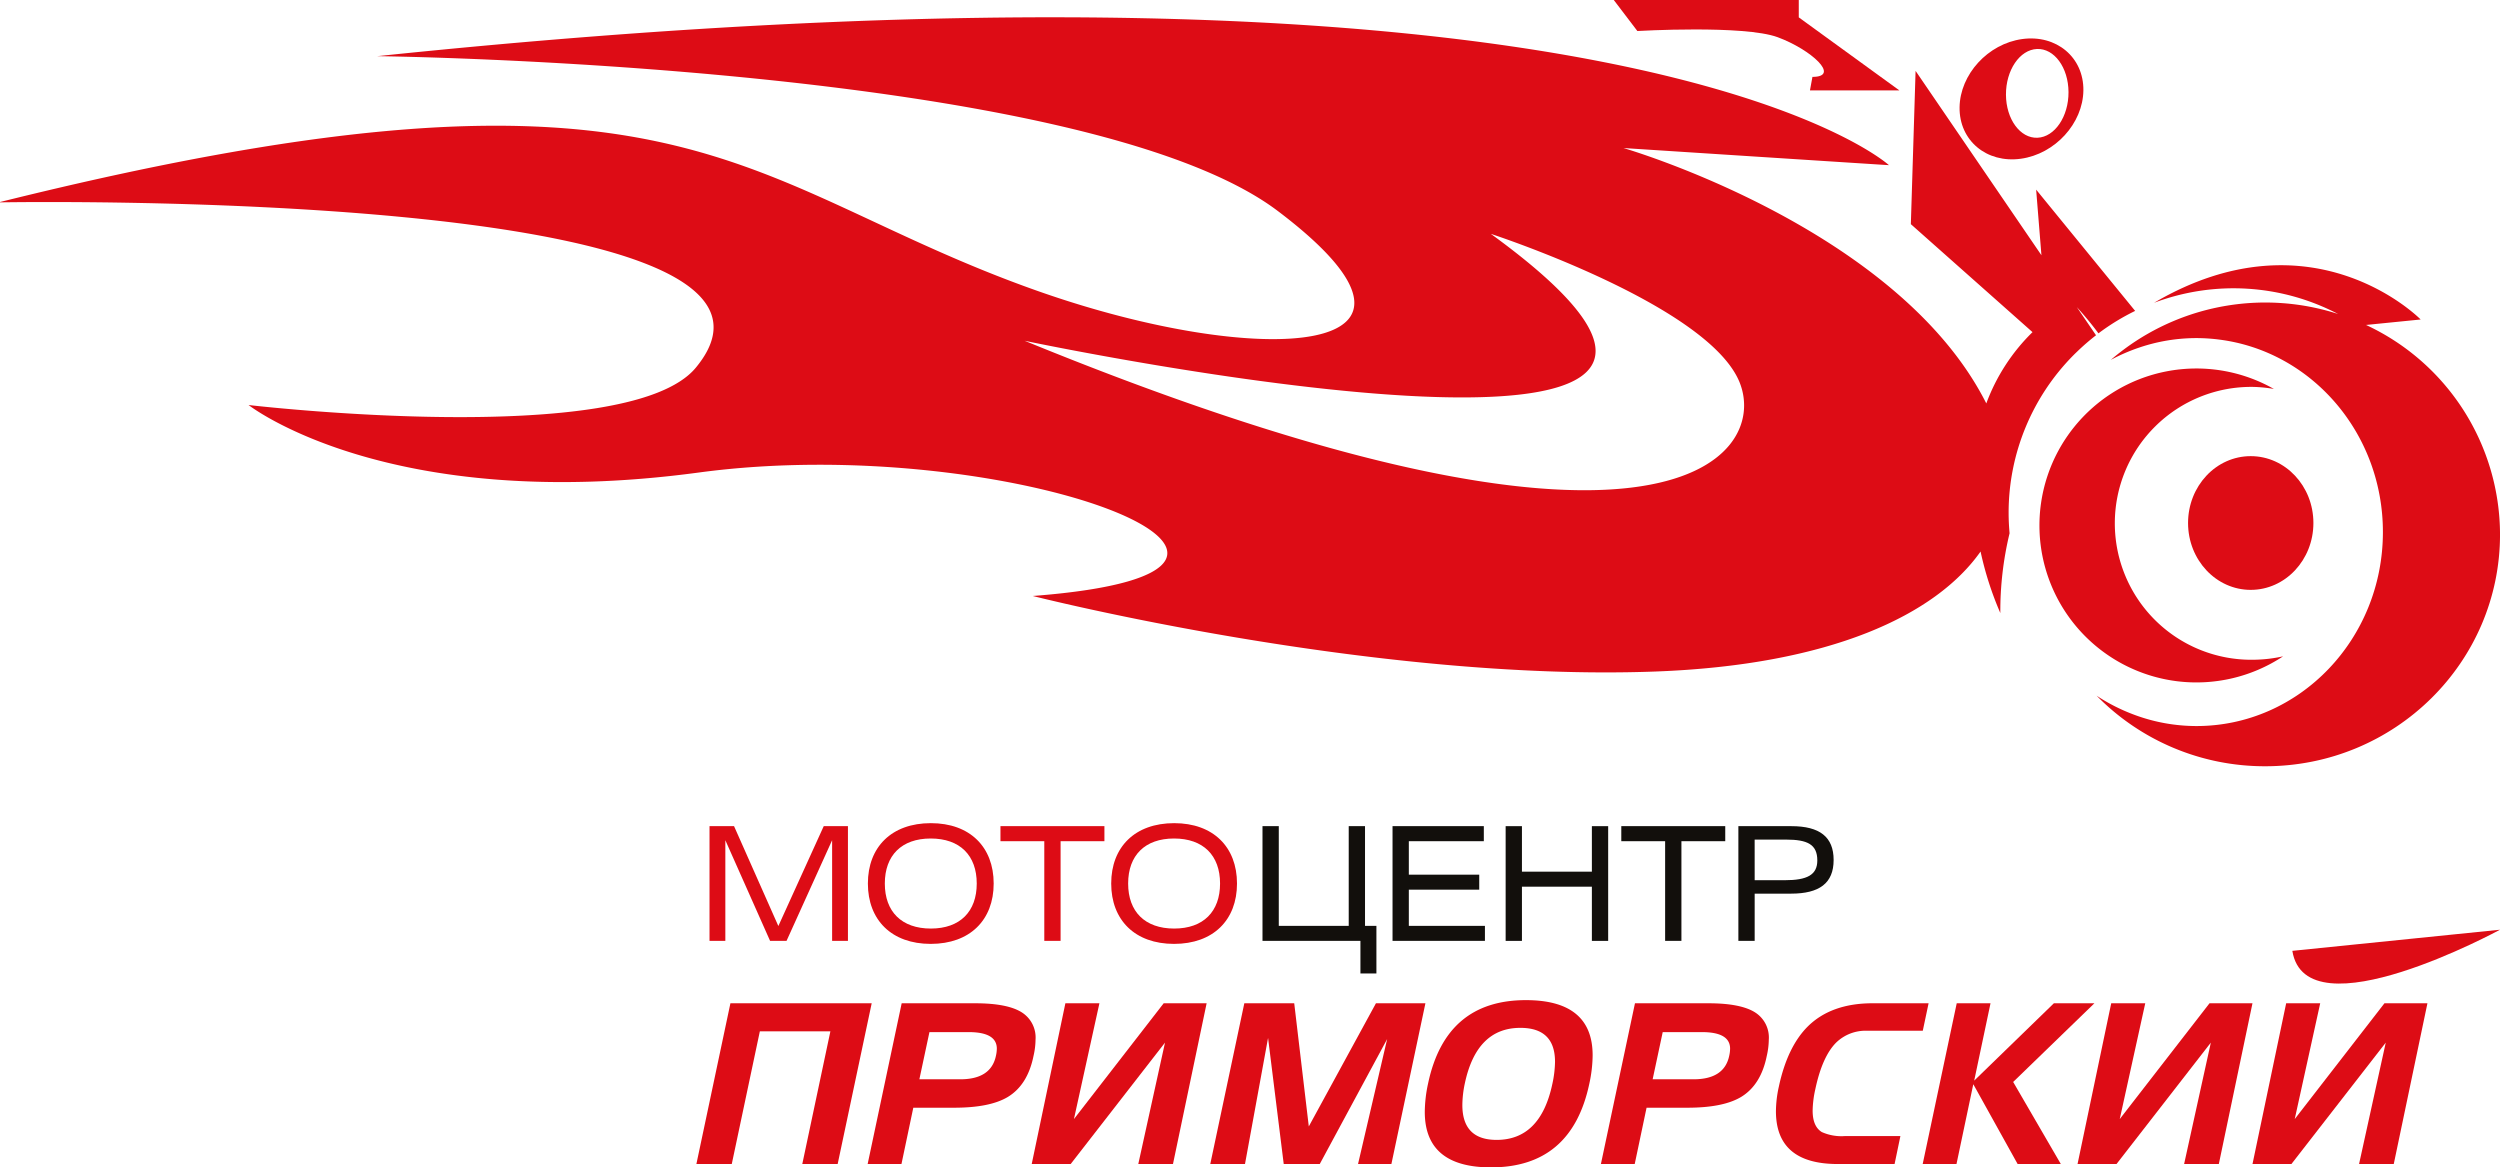
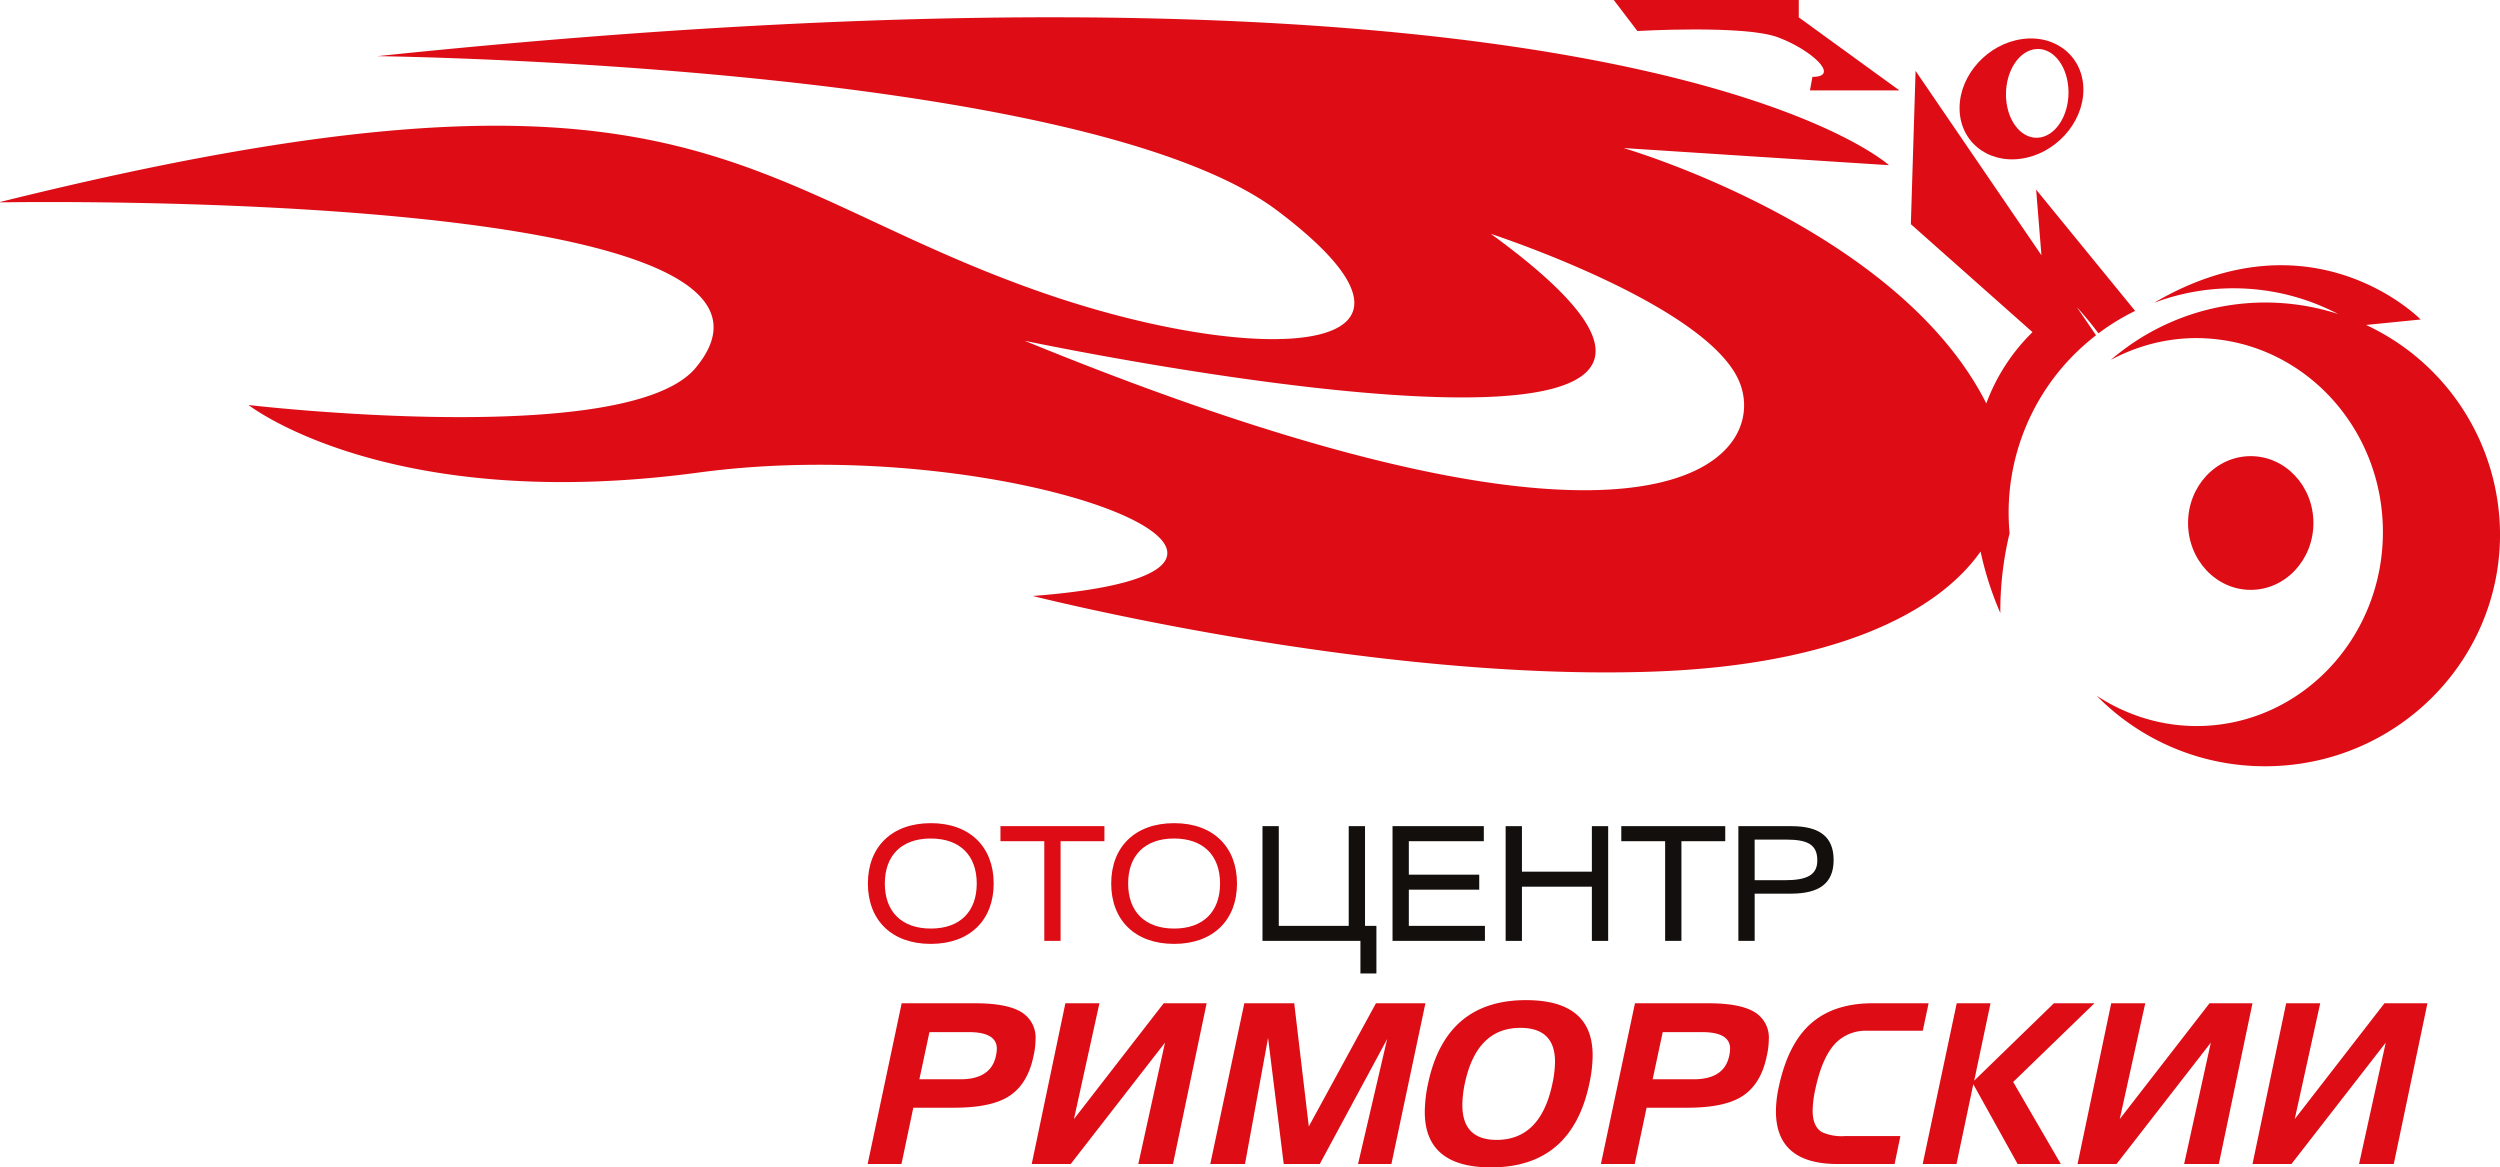
<svg xmlns="http://www.w3.org/2000/svg" id="Слой_4" data-name="Слой 4" viewBox="0 0 449.726 210">
  <title>primorsky</title>
  <g>
    <g>
      <g>
        <g>
          <path d="M165.083,212.948H159l6.12-28.916h13.209q5.841,0,8.416,1.648a5.348,5.348,0,0,1,2.456,4.908,13.359,13.359,0,0,1-.36,2.9q-1.053,5.233-4.635,7.4-3.216,1.929-9.624,1.931h-7.37Zm12.08-23.73h-7.048l-1.811,8.488h7.368q5.52,0,6.405-4.223a5.977,5.977,0,0,0,.16-1.287Q182.237,189.219,177.163,189.218Z" transform="translate(-2.918 -3.552)" fill="#dd0c15" />
          <path d="M212.491,191.108l-16.968,21.84h-7.008l6.055-28.916h6.122l-4.583,20.829,16.144-20.829h7.726l-6.053,28.916h-6.241Z" transform="translate(-2.918 -3.552)" fill="#dd0c15" />
          <path d="M400.627,191.108l-16.967,21.84h-7.01l6.058-28.916h6.121l-4.588,20.829,16.148-20.829h7.728l-6.053,28.916H395.82Z" transform="translate(-2.918 -3.552)" fill="#dd0c15" />
          <path d="M432.092,191.108l-16.97,21.84h-7l6.056-28.916H420.3l-4.582,20.829,16.141-20.829h7.731l-6.058,28.916h-6.241Z" transform="translate(-2.918 -3.552)" fill="#dd0c15" />
          <path d="M226.88,212.948h-6.244l6.123-28.916h8.978l2.621,22.156,12.079-22.156h8.9l-6.12,28.916h-6l5.239-22.484-12.126,22.484h-6.482l-2.818-22.684Z" transform="translate(-2.918 -3.552)" fill="#dd0c15" />
          <path d="M277.418,183.467q12,0,12,9.933a24.724,24.724,0,0,1-.6,5.113q-3.183,15.033-17.68,15.039-11.91,0-11.915-9.973a24.9,24.9,0,0,1,.6-5.148Q263,183.468,277.418,183.467Zm-10.989,14.964a19.417,19.417,0,0,0-.447,3.9q0,6.273,6.162,6.277,7.891,0,10.025-10.06a19.69,19.69,0,0,0,.483-3.98q0-6.118-6.24-6.114Q268.557,188.456,266.429,198.431Z" transform="translate(-2.918 -3.552)" fill="#dd0c15" />
          <path d="M296.988,212.948h-6.082l6.127-28.916h13.2q5.835,0,8.417,1.648a5.346,5.346,0,0,1,2.457,4.908,13.491,13.491,0,0,1-.361,2.9q-1.05,5.233-4.631,7.4-3.219,1.929-9.628,1.931h-7.367Zm12.08-23.73h-7.044l-1.811,8.488h7.367q5.52,0,6.406-4.223a5.97,5.97,0,0,0,.159-1.287Q314.145,189.219,309.068,189.218Z" transform="translate(-2.918 -3.552)" fill="#dd0c15" />
          <path d="M349.852,184.032l-1.044,4.943h-9.987a7.6,7.6,0,0,0-5.6,2.133q-2.493,2.5-3.741,8.365a18.87,18.87,0,0,0-.486,3.864q0,2.853,1.651,3.862a8.652,8.652,0,0,0,4.15.722h9.987l-1.046,5.027h-10.23q-11.113,0-11.114-9.494a20.791,20.791,0,0,1,.522-4.422q1.533-7.155,5.2-10.822,4.226-4.179,11.675-4.178Z" transform="translate(-2.918 -3.552)" fill="#dd0c15" />
          <path d="M354.872,212.948h-6.08l6.122-28.916h6.078l-2.936,13.917,14.334-13.917h7.291l-14.615,14.155,8.573,14.761h-7.771l-7.975-14.356Z" transform="translate(-2.918 -3.552)" fill="#dd0c15" />
-           <polygon points="156.447 180.481 150.448 180.481 137.757 180.481 131.398 180.481 131.395 180.481 125.274 209.397 131.638 209.397 136.688 185.532 149.378 185.532 144.325 209.397 150.688 209.397 156.809 180.481 156.447 180.481" fill="#dd0c15" />
        </g>
-         <path d="M415.288,174.6l37.357-3.8S417.749,189.792,415.288,174.6Z" transform="translate(-2.918 -3.552)" fill="#dd0c15" />
      </g>
      <g>
-         <path d="M134.967,152.17l7.969,17.967L151.1,152.17h4.354v20.639h-2.846V154.7l-8.2,18.108h-2.96L133.4,154.7v18.108h-2.846V152.17Z" transform="translate(-2.918 -3.552)" fill="#dd0c15" />
        <path d="M170.371,151.63c7.03,0,11.3,4.293,11.3,10.859s-4.27,10.86-11.328,10.86c-7.03,0-11.3-4.292-11.3-10.86S163.313,151.63,170.371,151.63Zm0,18.961c5.265,0,8.254-3.07,8.254-8.1,0-5.059-3.017-8.1-8.282-8.1-5.237,0-8.254,3.042-8.254,8.1S165.106,170.591,170.371,170.591Z" transform="translate(-2.918 -3.552)" fill="#dd0c15" />
        <path d="M201.592,152.17v2.7h-7.884v17.938h-2.932V154.871h-7.884v-2.7Z" transform="translate(-2.918 -3.552)" fill="#dd0c15" />
        <path d="M214.142,151.63c7.03,0,11.3,4.293,11.3,10.859s-4.27,10.86-11.328,10.86c-7.03,0-11.3-4.292-11.3-10.86S207.084,151.63,214.142,151.63Zm0,18.961c5.266,0,8.254-3.07,8.254-8.1,0-5.059-3.017-8.1-8.282-8.1-5.237,0-8.254,3.042-8.254,8.1S208.877,170.591,214.142,170.591Z" transform="translate(-2.918 -3.552)" fill="#dd0c15" />
        <path d="M232.959,170.108H245.54V152.17h2.931v17.938h2.05v8.557h-2.875v-5.856H230.028V152.17h2.931Z" transform="translate(-2.918 -3.552)" fill="#120f0c" />
        <path d="M253.422,152.17h16.422v2.7H256.353V160.9h12.666v2.7H256.353v6.509h13.69v2.7H253.422Z" transform="translate(-2.918 -3.552)" fill="#120f0c" />
        <path d="M276.7,160.357h12.581V152.17h2.931v20.639h-2.931v-9.751H276.7v9.751h-2.931V152.17H276.7Z" transform="translate(-2.918 -3.552)" fill="#120f0c" />
        <path d="M313.274,152.17v2.7H305.39v17.938h-2.932V154.871h-7.884v-2.7Z" transform="translate(-2.918 -3.552)" fill="#120f0c" />
        <path d="M318.566,172.809h-2.931V152.17h9.535c5.094,0,7.6,1.934,7.6,6.084,0,4.179-2.562,6.055-7.657,6.055h-6.546Zm0-10.916H324c3.985,0,5.835-.939,5.835-3.554,0-2.9-1.793-3.752-5.636-3.752h-5.636Z" transform="translate(-2.918 -3.552)" fill="#120f0c" />
      </g>
    </g>
    <path d="M366.689,10.578c-6.149.846-11.192,6.351-11.263,12.3s4.861,10.077,11.012,9.231,11.189-6.352,11.261-12.3S372.837,9.733,366.689,10.578Zm2.753,17.754c-3.108.13-5.65-3.34-5.671-7.748s2.474-8.09,5.582-8.22,5.645,3.339,5.67,7.748S372.547,28.2,369.442,28.332Z" transform="translate(-2.918 -3.552)" fill="#dd0c15" />
    <g>
      <path d="M322.705,10.246c6.031,2.23,11.393,7.137,6.254,7.137l-.446,2.428h16.081L326.5,6.677V3.552H293.222l4.243,5.578S316.674,8.014,322.705,10.246Z" transform="translate(-2.918 -3.552)" fill="#dd0c15" />
      <path d="M428.544,62.009l9.826-.983s-19.334-19.8-47.967-3a40.532,40.532,0,0,1,33.12,2.012,42.572,42.572,0,0,0-38.47,6.325c-.83.618-1.642,1.258-2.423,1.932a33.08,33.08,0,0,1,5.04-2.194,32.067,32.067,0,0,1,10.373-1.729,32.547,32.547,0,0,1,4.153.276c16.559,2.13,29.384,16.808,29.384,34.613,0,19.282-15.017,34.9-33.537,34.9a32.054,32.054,0,0,1-11.164-2.018,33.372,33.372,0,0,1-6.8-3.44,42.373,42.373,0,0,0,30.318,12.691c23.333,0,42.251-18.67,42.251-41.71A41.673,41.673,0,0,0,428.544,62.009Z" transform="translate(-2.918 -3.552)" fill="#dd0c15" />
      <path d="M396.529,97.633c0,6.644,5.047,12.031,11.272,12.031s11.276-5.387,11.276-12.031S414.03,85.608,407.8,85.608,396.529,90.992,396.529,97.633Z" transform="translate(-2.918 -3.552)" fill="#dd0c15" />
-       <path d="M413.619,121.619a25.454,25.454,0,0,1-5.408.616,24.544,24.544,0,1,1,0-49.084,25.039,25.039,0,0,1,3.761.371,28.237,28.237,0,1,0,1.647,48.1Z" transform="translate(-2.918 -3.552)" fill="#dd0c15" />
      <path d="M375.946,67.418c.232-.235.472-.462.711-.692a40.9,40.9,0,0,1,3.316-2.863L376.518,58.8a59.485,59.485,0,0,1,3.891,4.719,40.587,40.587,0,0,1,6.6-4.038L369.2,37.665l.952,11.8L347.513,16.305l-.852,27.571L368.548,63.3a34.79,34.79,0,0,0-8.312,12.826c-15.953-31.673-65.274-45.942-65.274-45.942s47.685,3.09,47.759,3.079c0,0-47-43.065-271.925-19.606,0,0,127.033,1.42,162,27.861s-3.109,28.513-43.178,14.389C135.439,36.81,126.34,9.2,2.645,39.961c0,0,152.447-2.837,125.43,29.75-12.2,14.711-80.443,6.7-80.443,6.7S72.686,96.089,128.6,88.558s120.34,17.594,60.1,22.205c0,0,60.964,15.491,112.038,13.588,31.379-1.17,50.4-10.123,58.465-21.586a58.771,58.771,0,0,0,3.555,11.063,59.678,59.678,0,0,1,1.663-14.346c-.107-1.2-.171-2.409-.171-3.635A40.28,40.28,0,0,1,375.946,67.418ZM187.234,64.851S342.7,97.639,271.1,45.619c0,0,39.4,12.83,44.815,26.868C321.105,85.929,301.591,111.656,187.234,64.851Z" transform="translate(-2.918 -3.552)" fill="#dd0c15" />
    </g>
  </g>
</svg>